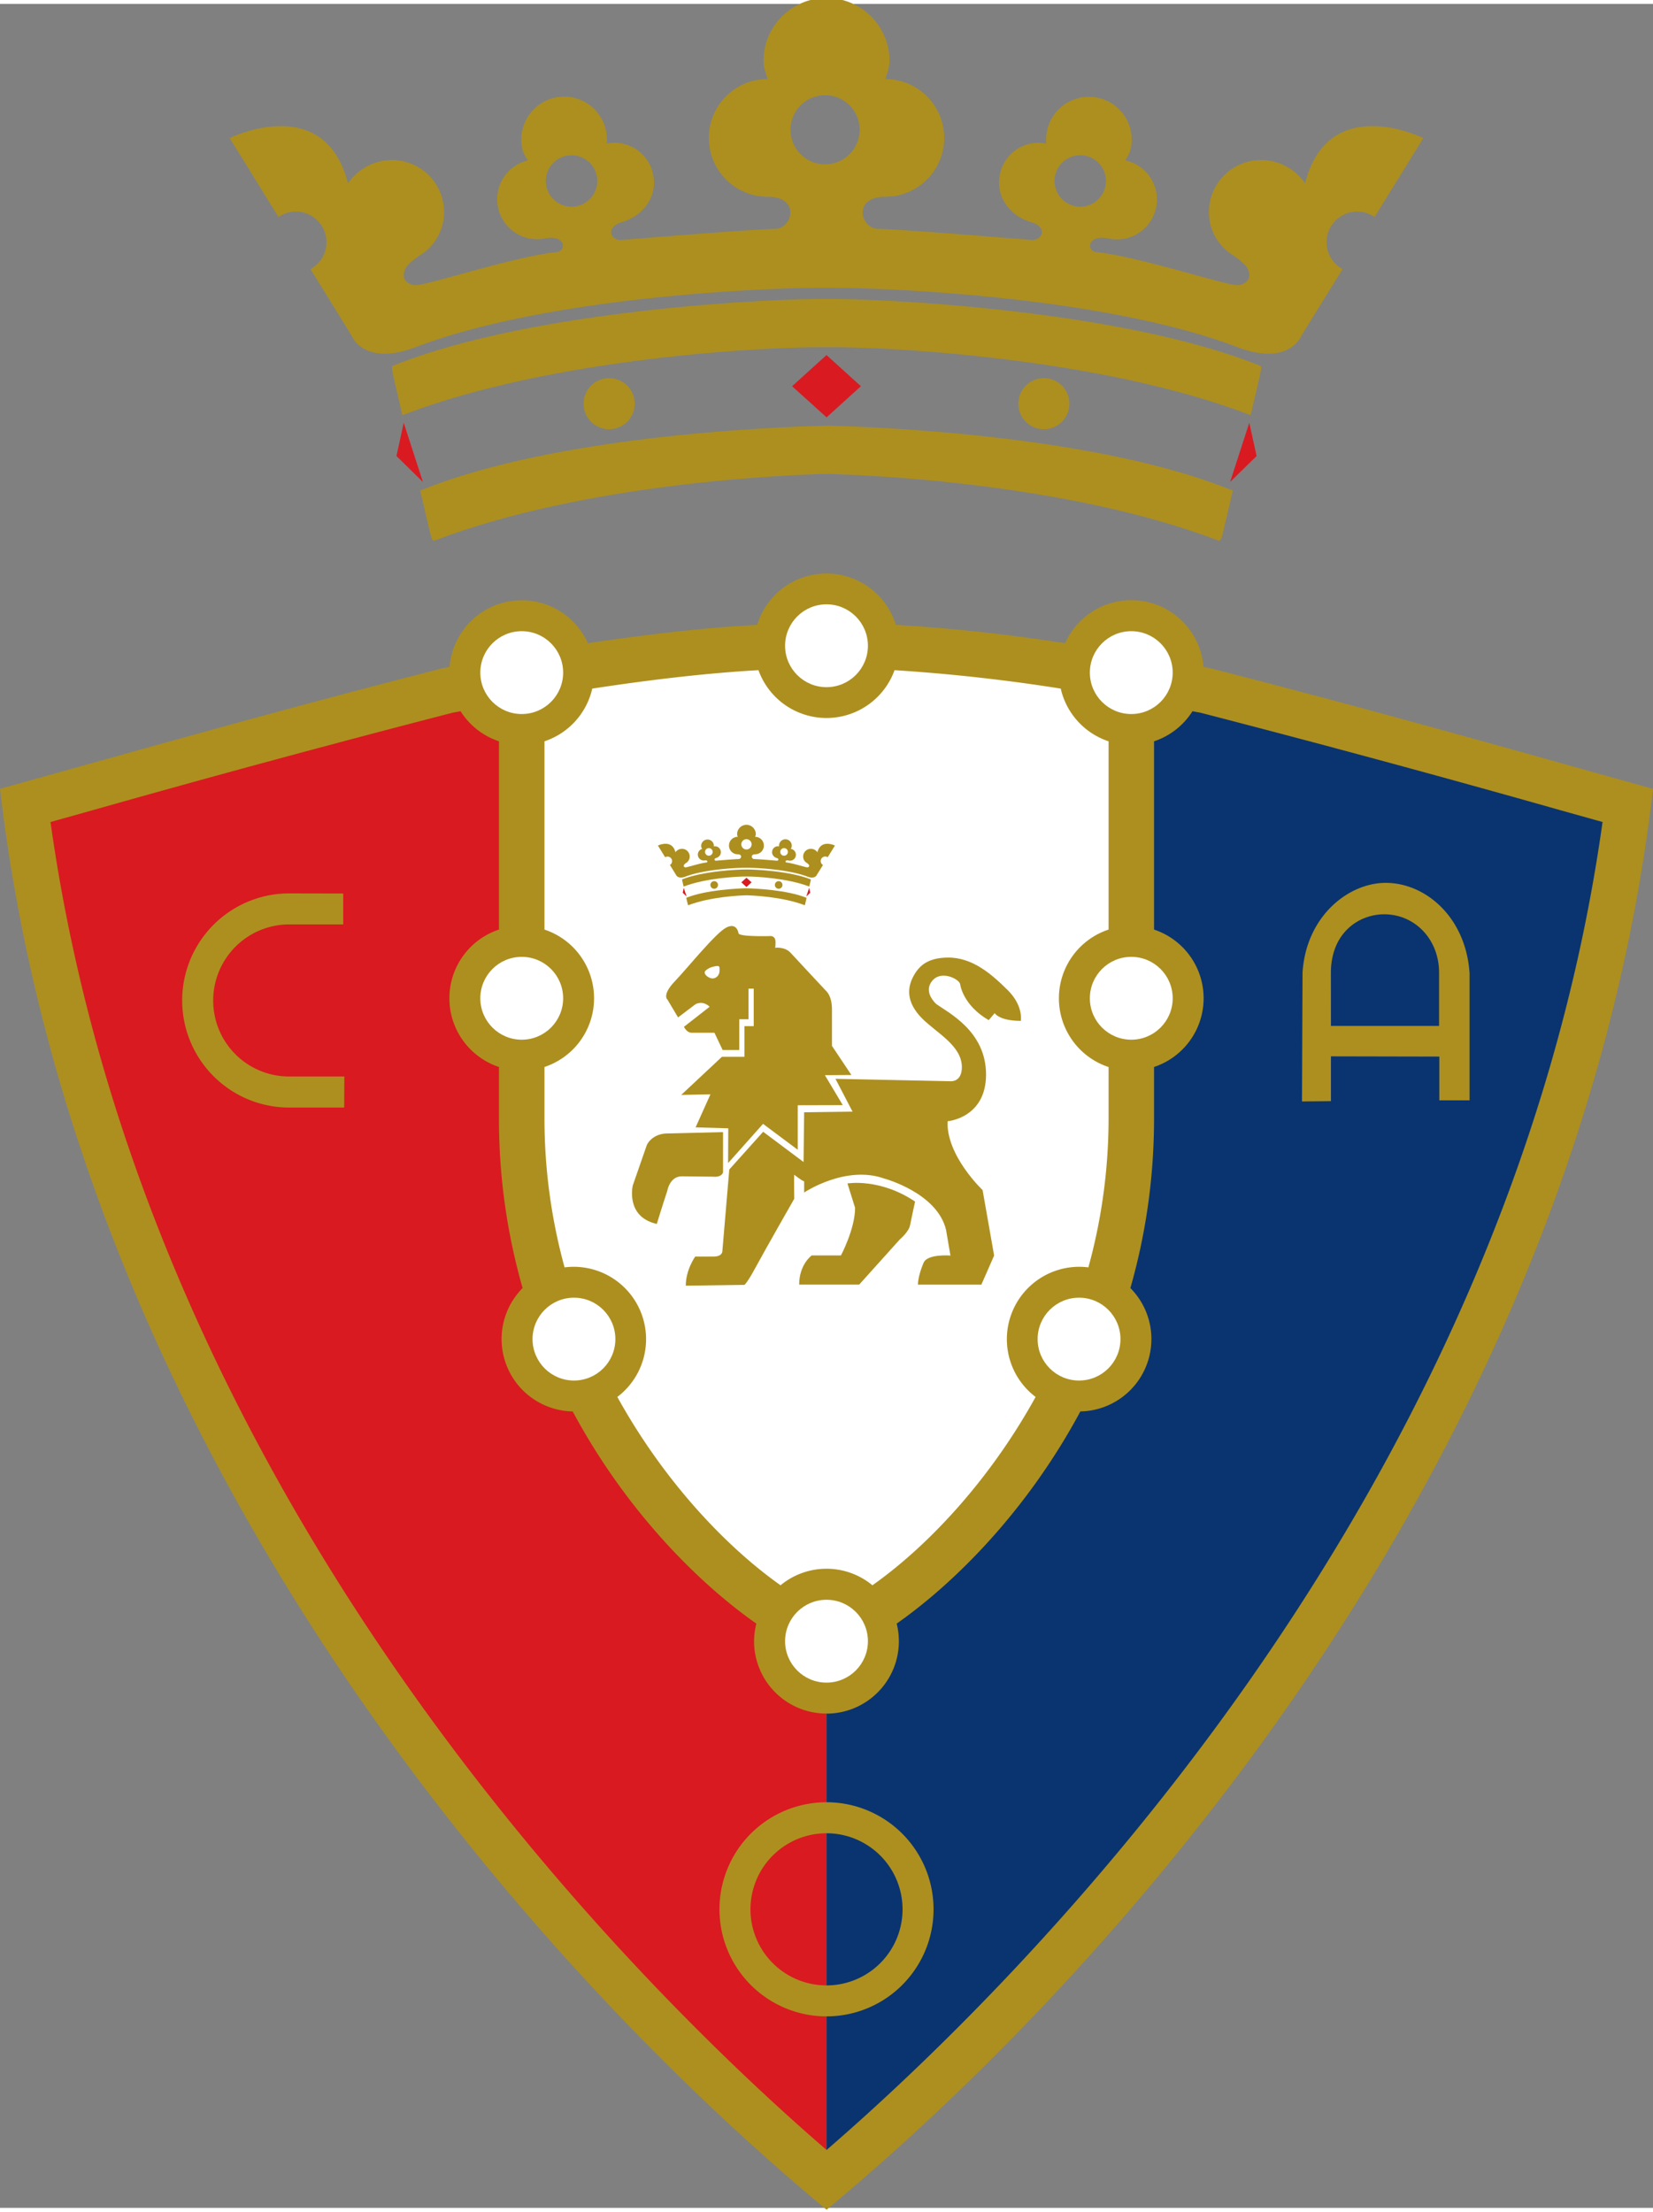
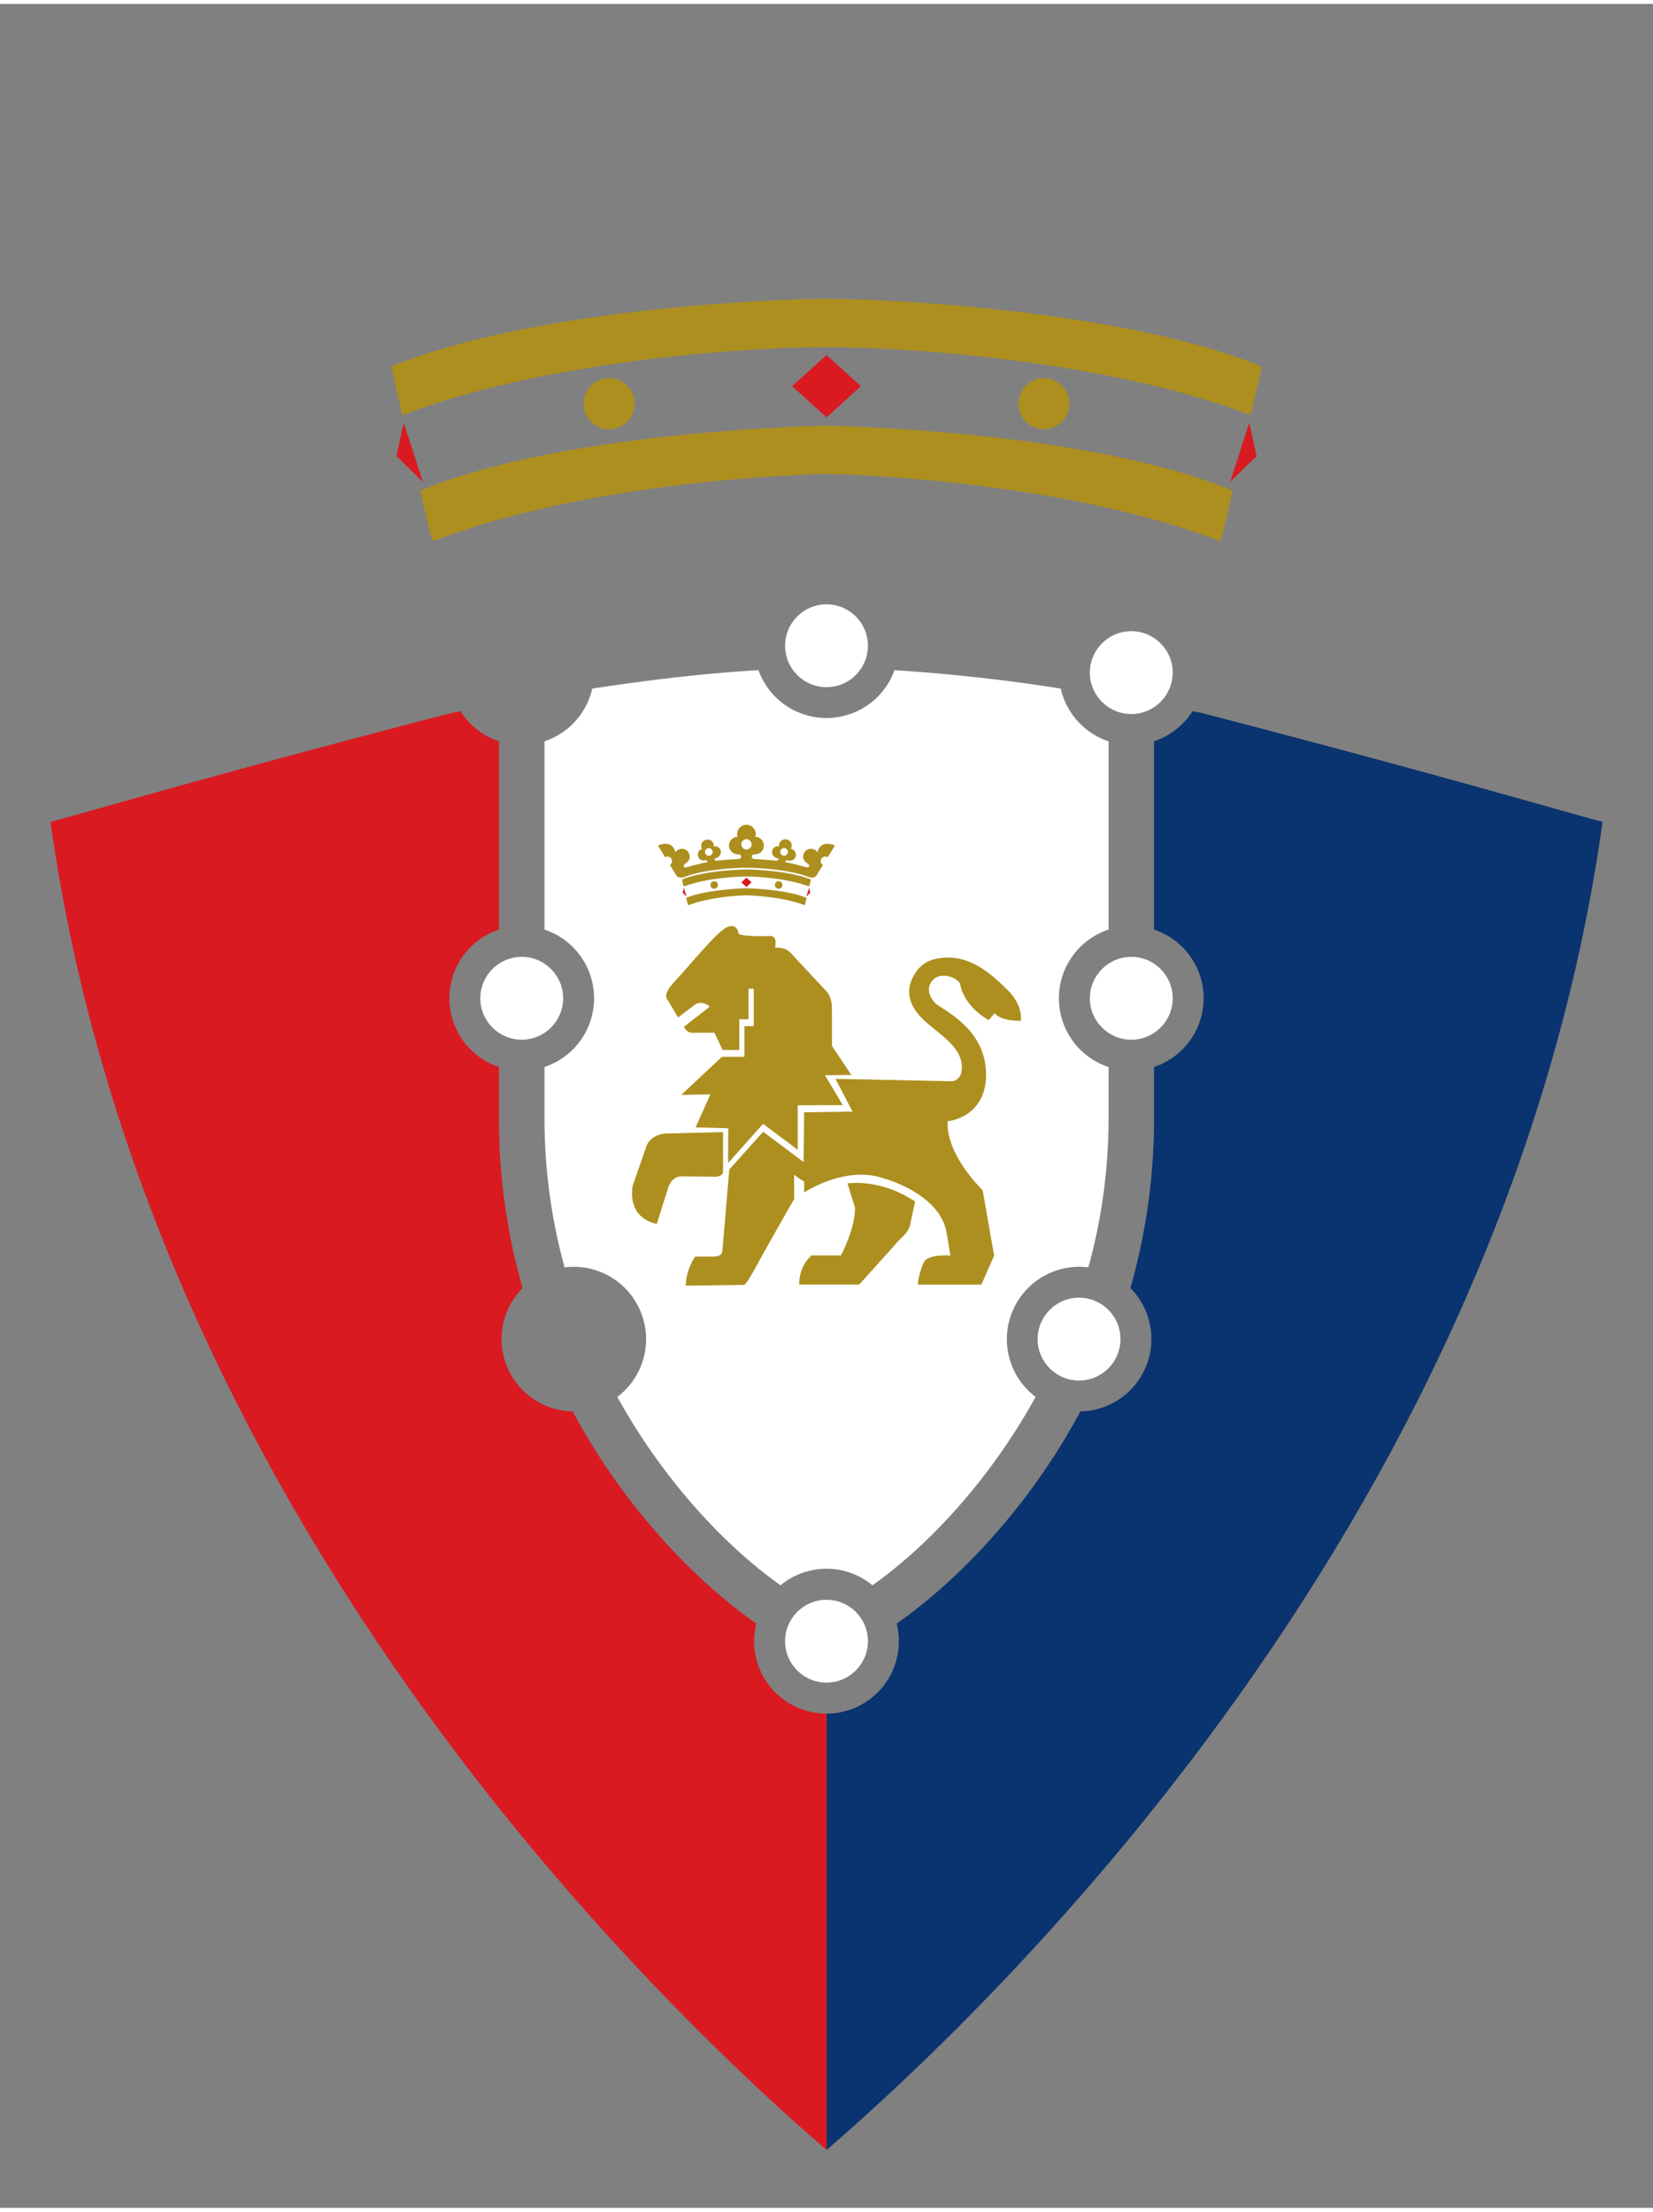
<svg xmlns="http://www.w3.org/2000/svg" width="70" height="93.65" viewBox="0 0 278.18 370.85">
  <rect x="0" y="0" width="278.18" height="370.85" fill="#808080" stroke="none" />
-   <path d="M203.63 111.77l-1.1-.2a12.18 12.18 0 00-23.28-3.99 302.44 302.44 0 00-28.5-3.1 12.19 12.19 0 00-23.32 0c-8.99.5-18.47 1.59-28.5 3.1a12.18 12.18 0 00-23.27 3.99l-1.11.2c-29.5 7.54-56.77 15.39-74.55 20.3 12.86 110.47 87.53 196.26 139.1 239.09 51.55-42.83 126.22-128.62 139.08-239.08-17.77-4.92-45.04-12.77-74.55-20.3z" fill="#ad8f1f" stroke-width=".66" />
  <path d="M262.69 135.7a2678.26 2678.26 0 00-60.7-16.44l-1.31-.24a12.2 12.2 0 01-6.47 5.06v31.68a12.18 12.18 0 010 23.12v8.7c0 10.28-1.49 19.79-3.98 28.5a12.18 12.18 0 01-8.42 20.76c-8.95 16.68-21.11 28.83-30.91 35.7a12.18 12.18 0 01-11.8 15.15v73.42c32.26-27.87 114.59-109.14 130.59-223.45l-7-1.96z" fill="#0a346f" stroke-width=".66" />
  <path d="M126.9 275.5c0-1.02.15-2.01.38-2.96-9.8-6.87-21.96-19.02-30.9-35.7a12.18 12.18 0 01-8.43-20.76 103.25 103.25 0 01-3.98-28.5v-8.7a12.18 12.18 0 010-23.12v-31.68a12.2 12.2 0 01-6.46-5.06l-1.31.24a2680.07 2680.07 0 00-60.7 16.44l-7 1.96c16 114.3 98.32 195.58 130.6 223.45v-73.43a12.18 12.18 0 01-12.2-12.18z" fill="#d91a21" stroke-width=".66" />
  <path d="M91.63 124.08v31.68a12.18 12.18 0 010 23.12v8.7c0 8.9 1.26 17.27 3.38 25.02a12.18 12.18 0 018.88 21.8c8.06 14.58 18.67 25.48 27.47 31.69a12.13 12.13 0 0115.46 0c8.8-6.21 19.41-17.1 27.46-31.69a12.18 12.18 0 018.88-21.8 94.35 94.35 0 003.4-25.01v-8.7a12.18 12.18 0 010-23.13v-31.68a12.2 12.2 0 01-8.05-8.87 300.92 300.92 0 00-27.97-3.1 12.17 12.17 0 01-22.9 0c-9.01.51-18.45 1.65-27.97 3.1a12.2 12.2 0 01-8.04 8.87z" fill="#fff" stroke-width=".66" />
  <path d="M112.17 190.07c-1.76.04-2.97 1.1-3.33 1.98l-2.35 6.76s-1.28 5.28 4.04 6.48c0 0 .93-3.04 1.77-5.58 0 0 .4-2.43 2.43-2.43l5.32.06s1.27.19 1.63-.7v-6.8l-9.51.23zM169.58 165.94c-2.69-2.66-5.92-5.53-10.12-5.47-3.34.05-4.8 1.36-5.77 3.19-.9 1.7-1.36 4.2 1.5 7.06 2.47 2.47 6.68 4.56 6.68 8.2 0 2.51-1.86 2.36-1.86 2.36l-19.41-.41 2.87 5.52-8.14.11-.1 8.37-6.8-5.09-5.7 6.35-1.16 13.68s.09.97-1.5.97H117s-1.59 2.18-1.59 4.9l9.87-.14s.43-.27 1.76-2.72c1.78-3.29 6.62-11.76 6.62-11.76s-.05-3.86-.01-4.05c0 0 1.4 1.09 1.68 1.11V200s6.98-4.68 13.5-2.34c0 0 8.9 2.39 10.38 8.63l.74 4.32s-3.84-.32-4.51 1.19c0 0-.96 2.16-.96 3.71h10.67l2.15-4.9-1.94-11.02s-6.15-5.8-5.89-11.58c0 0 6.47-.53 6.47-7.86s-6.38-10.4-8.42-11.9c-1.58-1.58-1.47-3.05-.45-4.07 1.56-1.56 4.53-.01 4.53.86 0 0 .45 3.45 4.79 5.96l1-1.18s.75 1.3 4.4 1.3c0 0 .48-2.51-2.2-5.17z" fill="#ad8f1f" stroke-width=".66" />
  <path d="M142.62 198.48l1.28 4.1c0 3.55-2.38 8.01-2.38 8.01h-4.92s-2.11 1.5-2.11 4.91h10.1l6.86-7.63s1.48-1.23 1.7-2.35c.32-1.64.85-3.99.85-3.99-5.96-4-11.38-3.05-11.38-3.05zM143.28 180.23l-3.27-4.9v-6.14c0-2.34-1-3.12-1-3.12s-4.94-5.28-5.94-6.38c-.93-1.03-2.42-.9-2.63-.87.03-.06.07-.27.07-.97 0-1.23-1.11-.99-1.11-.99s-5.12.13-5.12-.49c0 0-.23-1.84-2-.98-1.79.86-6.5 6.75-8.73 9.09-2.22 2.33-1.22 3.07-1.22 3.07l1.78 2.99 2.88-2.18s1.13-.8 2.44.38l-4.33 3.38c.55 1.1 1.35 1 1.35 1h3.78l1.38 2.9h2.8v-5.17h1.55v-5.15h.88v6.31h-1.56v5.16h-3.79l-6.85 6.41 4.92-.1-2.5 5.56 5.5.16-.03 5.85 5.88-6.6 5.84 4.36v-7.49l7.58-.02-3.01-5.04z" fill="#ad8f1f" stroke-width=".66" />
-   <path d="M119.87 162.05a2.8 2.8 0 00-1.14.63c-.51.51.53 1.3 1.18 1.3.65 0 1.18-.58 1.18-1.3 0-.72.12-1-1.22-.63z" fill="#fff" stroke-width=".66" />
  <path fill="#d91a21" d="M125.62 148.6l.86-.79-.86-.77-.86.77z" />
  <circle cx="131.04" cy="148.25" r=".64" fill="#ad8f1f" stroke-width=".66" />
  <circle cx="120.19" cy="148.25" r=".64" fill="#ad8f1f" stroke-width=".66" />
  <path fill="#d91a21" d="M135.69 150.2l.48-1.47.18.83zM115.55 150.2l-.48-1.47-.18.83z" />
  <path d="M125.62 148.8c-1.53.05-6.8.28-10.09 1.6l-.04.02.01.05c.27 1.16.28 1.17.3 1.18l.02.01h.02c3.79-1.45 8.8-1.64 9.78-1.67.97.03 5.99.22 9.77 1.66l.02.01h.02c.03-.02.04-.02.3-1.2l.02-.04-.04-.01c-3.3-1.33-8.56-1.56-10.09-1.6zM136.43 147.31c-3.51-1.41-9.51-1.68-10.81-1.66-1.3-.02-7.3.25-10.81 1.66-.05.02-.05.02.22 1.16l.01.06.06-.03c3.68-1.4 8.96-1.68 10.52-1.67 1.56-.01 6.85.27 10.52 1.67l.06.03v-.06c.28-1.14.28-1.14.23-1.16z" fill="#ad8f1f" stroke-width=".66" />
  <path d="M137.56 142.75a1.33 1.33 0 00-1.1-.58c-.72 0-1.3.58-1.3 1.3 0 .43.2.79.53 1.02 0 0 .36.23.44.38.1.23 0 .39-.23.42-.23.04-2.43-.7-3.55-.82-.25-.03-.23-.45.31-.34a1 1 0 10.42-1.95c.05-.09.1-.18.13-.28a1.07 1.07 0 10-2.1-.14.98.98 0 00-1.16.78c-.12.53.24 1.02.76 1.18.46.13.28.46.03.45-.18-.02-3.05-.26-3.86-.28-.42-.04-.6-.8.2-.8a1.47 1.47 0 000-2.94c.05-.14.11-.3.11-.45a1.57 1.57 0 00-3.14 0c0 .16.06.3.1.45a1.47 1.47 0 000 2.94c.81 0 .63.76.2.8-.8.02-3.67.26-3.85.28-.25.01-.43-.32.02-.45.53-.16.89-.65.77-1.18a.98.98 0 00-1.16-.78c.01-.1 0-.2-.01-.3a1.07 1.07 0 00-2.1.44c.03.1.1.2.14.28a1 1 0 00.42 1.95c.53-.11.56.31.3.34-1.11.12-3.31.86-3.54.82-.24-.03-.34-.19-.23-.42.08-.15.44-.38.44-.38.32-.23.52-.6.52-1.02 0-.72-.58-1.3-1.3-1.3-.45 0-.86.23-1.1.58-.58-2.3-2.95-1.13-2.95-1.13l1.22 1.97a.76.76 0 11.8 1.3l1.03 1.67s.3.77 1.6.28c3.32-1.26 8.78-1.5 10.25-1.48 1.46-.01 6.93.22 10.24 1.48 1.31.5 1.6-.28 1.6-.28l1.04-1.67a.76.76 0 01-.16-1.2c.25-.26.68-.3.95-.1l1.22-1.97s-2.36-1.17-2.95 1.13zm-18.27.58a.64.64 0 110-1.28.64.64 0 010 1.28zm6.33-1.05a.86.86 0 110-1.73.86.86 0 010 1.73zm5.69.41a.64.64 0 111.28 0 .64.64 0 01-1.28 0z" fill="#ad8f1f" stroke-width=".66" />
  <path fill="#d91a21" d="M139.1 69.57l5.78-5.24-5.79-5.24-5.79 5.24z" />
  <circle cx="175.67" cy="67.27" r="4.3" fill="#ad8f1f" stroke-width=".66" />
  <circle cx="102.51" cy="67.27" r="4.3" fill="#ad8f1f" stroke-width=".66" />
  <path fill="#d91a21" d="M210.24 70.48l-3.23 9.96 4.46-4.36zM71.17 80.44l-3.23-9.96-1.22 5.6z" />
  <path d="M139.1 70.97c-10.35.26-45.81 1.82-68.06 10.79l-.32.12.08.34c1.82 7.92 1.84 7.93 2.08 8.05l.15.07.16-.06c25.46-9.71 59.35-11.04 65.9-11.2 6.56.16 40.44 1.49 65.9 11.2l.16.06.16-.07c.23-.11.25-.12 2.07-8.05l.08-.34-.32-.12c-22.25-8.97-57.7-10.53-68.03-10.8zM212.04 60.88c-23.68-9.54-64.19-11.3-72.95-11.24-8.75-.07-49.26 1.7-72.94 11.24-.36.16-.36.16 1.47 7.88l.1.44.43-.16c24.86-9.48 60.44-11.37 70.94-11.28h.01c10.5-.09 46.07 1.8 70.93 11.28l.43.16.1-.44c1.84-7.72 1.84-7.72 1.48-7.88z" fill="#ad8f1f" stroke-width=".66" />
-   <path d="M219.63 30.2a9 9 0 00-7.41-3.93 8.77 8.77 0 00-8.77 8.77c0 2.88 1.38 5.3 3.52 6.9 0 0 2.46 1.53 2.96 2.55.75 1.53.06 2.58-1.51 2.83-1.57.26-16.4-4.75-23.92-5.56-1.71-.16-1.55-3.05 2.08-2.28a6.71 6.71 0 002.79-13.14c.33-.6.75-1.21.9-1.91a7.2 7.2 0 10-14.19-.92 6.6 6.6 0 00-7.81 5.21c-.77 3.63 1.62 6.91 5.17 7.97 3.06.9 1.89 3.14.2 3.03-1.22-.08-20.57-1.71-26.04-1.88-2.86-.24-4.08-5.39 1.39-5.39a9.9 9.9 0 100-19.8c.3-.97.7-2 .7-3.05a10.6 10.6 0 10-21.2 0c0 1.06.4 2.08.7 3.04a9.9 9.9 0 100 19.81c5.47 0 4.25 5.15 1.4 5.4-5.48.16-24.83 1.79-26.05 1.87-1.69.11-2.86-2.12.2-3.03 3.55-1.06 5.94-4.34 5.17-7.97a6.6 6.6 0 00-7.81-5.21 7.2 7.2 0 10-14.18.92c.14.7.56 1.32.89 1.91a6.72 6.72 0 002.8 13.14c3.62-.77 3.78 2.12 2.07 2.28-7.52.81-22.35 5.82-23.92 5.56-1.57-.25-2.26-1.3-1.51-2.83.5-1.02 2.96-2.55 2.96-2.55a8.52 8.52 0 003.52-6.9 8.77 8.77 0 00-8.77-8.77 9 9 0 00-7.4 3.94c-3.97-15.55-19.9-7.63-19.9-7.63l8.2 13.28a5.15 5.15 0 115.39 8.76l6.93 11.22s2.01 5.25 10.83 1.89c22.34-8.5 59.2-10.03 69.08-9.95 9.88-.08 46.73 1.44 69.08 9.95 8.82 3.36 10.83-1.9 10.83-1.9l6.93-11.21a5.15 5.15 0 115.39-8.76l8.2-13.28s-15.93-7.92-19.9 7.63zM96.39 34.12a4.33 4.33 0 110-8.65 4.33 4.33 0 010 8.65zm42.7-7.13a5.82 5.82 0 110-11.63 5.82 5.82 0 010 11.63zm38.37 2.8a4.33 4.33 0 118.66 0 4.33 4.33 0 01-8.66 0zM35.88 167.69a12.8 12.8 0 0112.8-12.8h9.08v-5.2l-9.08-.02a18.01 18.01 0 000 36.04h9.24l.03-5.23h-9.3a12.76 12.76 0 01-12.77-12.8zM233.2 147.9c-6.3 0-13.4 5.63-14 15.1l-.09 21.68 4.87-.05v-7.54l18.24.04v7.36h5.09v-21.35c-.6-9.47-7.42-15.24-14.1-15.24zm8.98 24.07h-18.2l-.01-8.9c.01-7 4.98-9.97 9.14-9.88 5.16.1 9.07 4.34 9.07 9.81zM139.1 302.6a18.01 18.01 0 10-.01 36.03 18.01 18.01 0 000-36.03zm0 30.82a12.8 12.8 0 11-.01-25.6 12.8 12.8 0 010 25.6z" fill="#ad8f1f" stroke-width=".66" />
  <circle cx="139.09" cy="275.5" r="6.97" fill="#fff" stroke-width=".66" />
  <circle cx="190.38" cy="167.32" r="6.97" fill="#fff" stroke-width=".66" />
  <circle cx="87.8" cy="167.32" r="6.97" fill="#fff" stroke-width=".66" />
-   <circle cx="96.59" cy="224.67" r="6.97" fill="#fff" stroke-width=".66" />
  <circle cx="190.38" cy="112.52" r="6.97" fill="#fff" stroke-width=".66" />
-   <circle cx="87.8" cy="112.52" r="6.97" fill="#fff" stroke-width=".66" />
  <circle cx="139.09" cy="108" r="6.97" fill="#fff" stroke-width=".66" />
  <circle cx="181.59" cy="224.67" r="6.97" fill="#fff" stroke-width=".66" />
</svg>